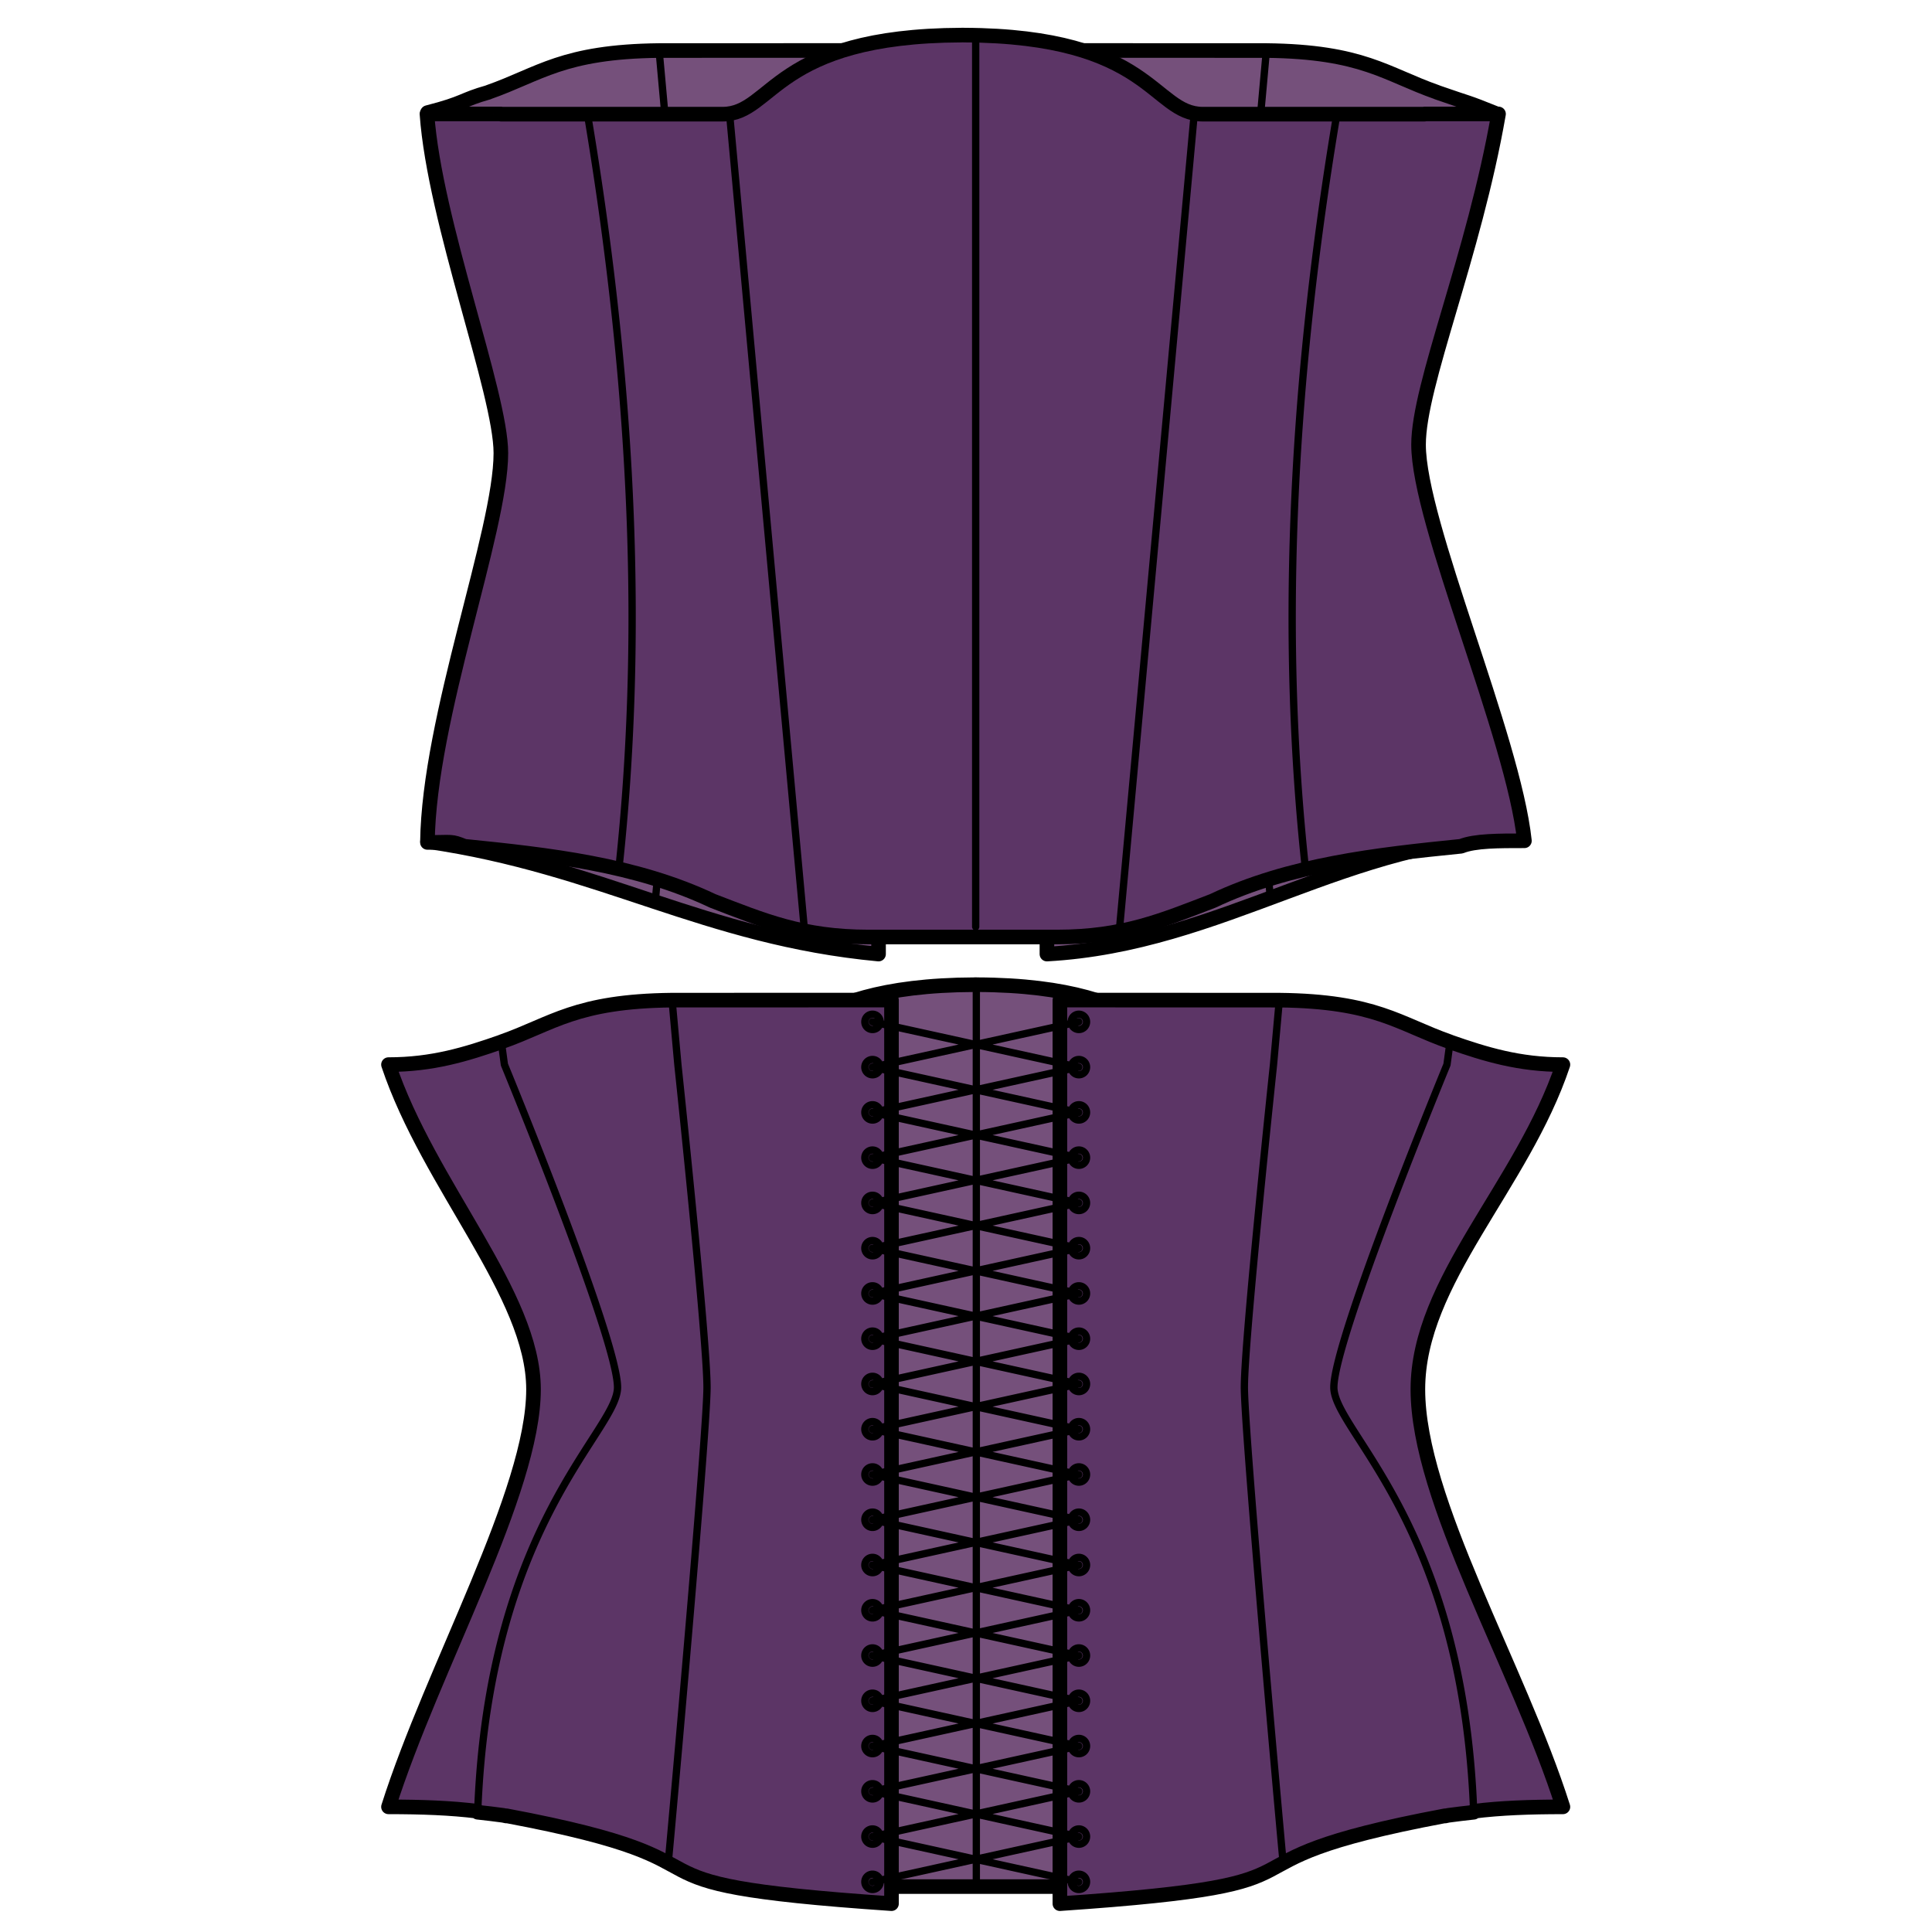
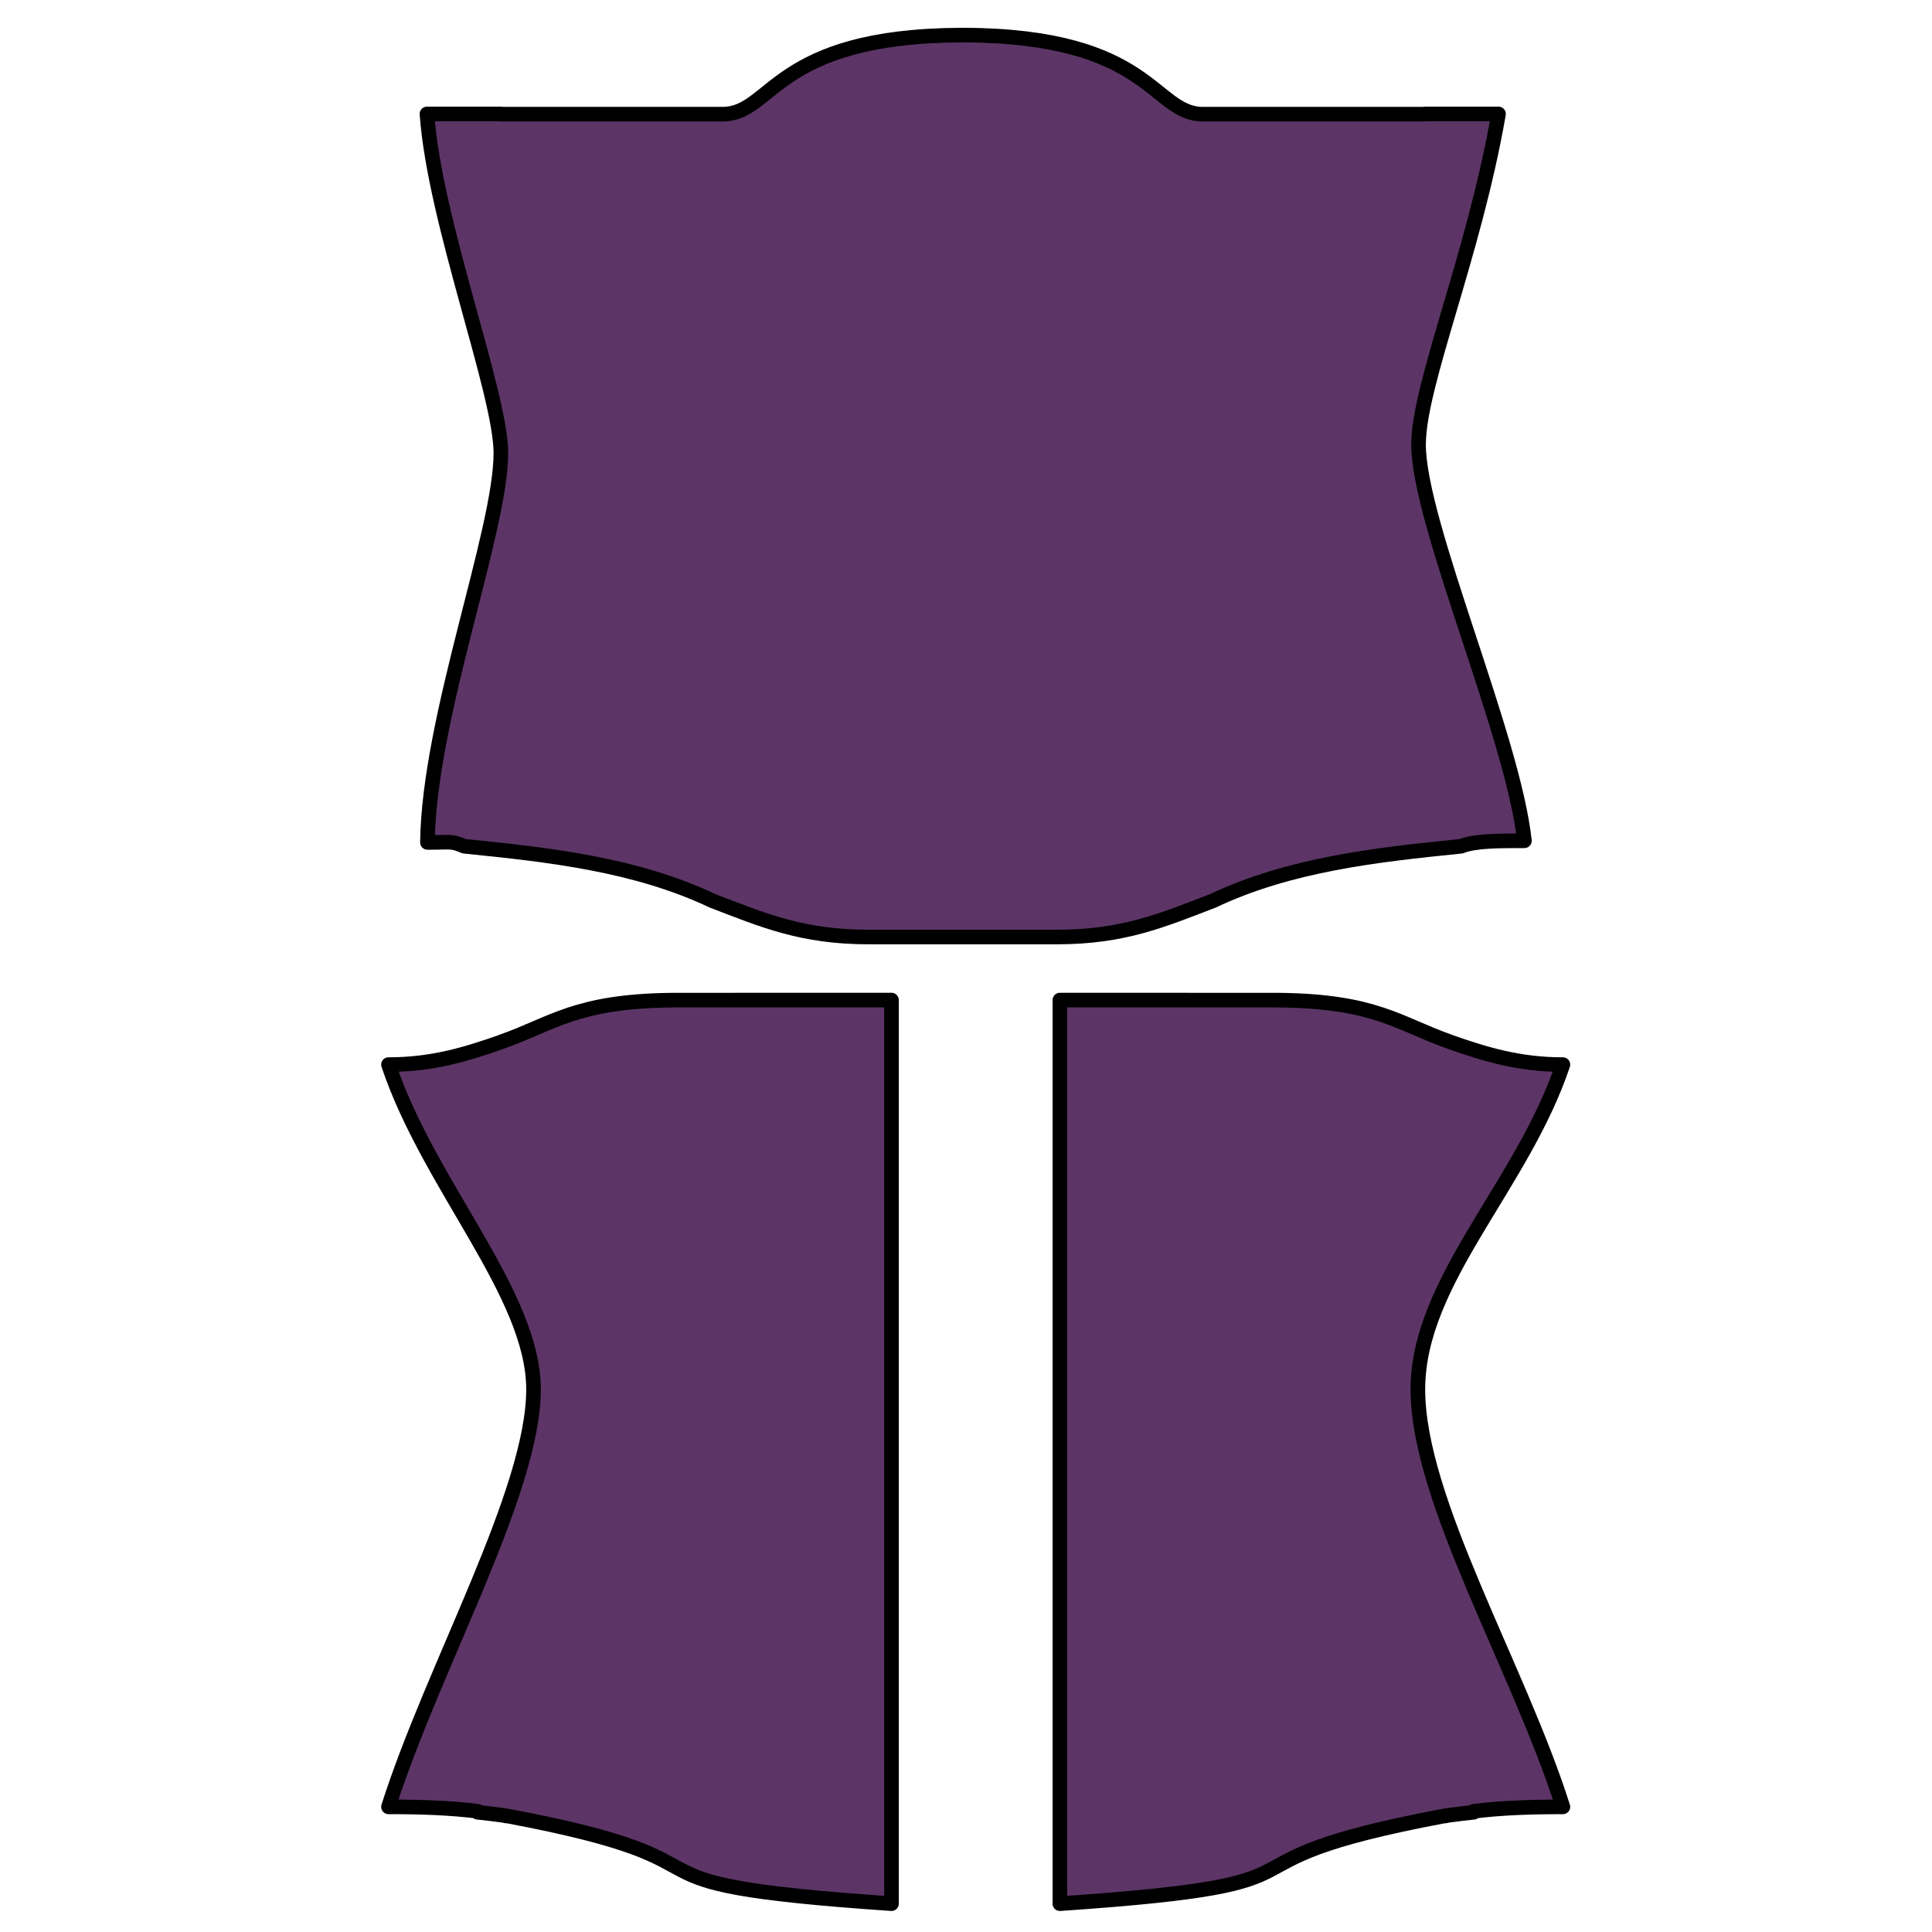
<svg xmlns="http://www.w3.org/2000/svg" xmlns:ns1="http://www.inkscape.org/namespaces/inkscape" xmlns:ns2="http://sodipodi.sourceforge.net/DTD/sodipodi-0.dtd" width="1000" height="1000" viewBox="0 0 264.583 264.583" version="1.1" id="svg562" ns1:version="0.92.4 (unknown)" ns2:docname="cathrin.svg">
  <defs id="defs556" />
  <ns2:namedview id="base" pagecolor="#ffffff" bordercolor="#666666" borderopacity="1.0" ns1:pageopacity="0.0" ns1:pageshadow="2" ns1:zoom="0.5" ns1:cx="395.32712" ns1:cy="449.16518" ns1:document-units="mm" ns1:current-layer="layer1" showgrid="false" units="px" ns1:window-width="1920" ns1:window-height="1043" ns1:window-x="0" ns1:window-y="0" ns1:window-maximized="1" ns1:snap-global="false" showguides="false" />
  <g ns1:label="Layer 1" ns1:groupmode="layer" id="layer1">
-     <path id="primary1" style="fill:#75507b;fill-opacity:1;stroke:#000000;stroke-width:2;stroke-linecap:round;stroke-linejoin:round;stroke-miterlimit:4;stroke-dasharray:none;stroke-dashoffset:0;stroke-opacity:1" d="m 120.314,6.912 c -15.028,0 -30.055,0.01 -30.055,0.01 C 77.035,7.07 73.943,10.155 66.88,12.634 v 0.01 c -3.681,1.034 -3.142,1.45 -8.327,2.775 5.546,16.576 12.736,31.749 12.736,44.804 0,14.04 -6.661,35.89 -12.736,55.022 23.809,3.458 37.927,13.178 61.761,15.413 V 15.751 Z m 23.061,0 V 15.751 130.658 c 24.162,-1.328 41.322,-15.907 65.24,-16.076 -6.073,-19.132 -16.215,-39.177 -16.215,-54.359 0,-14.852 7.024,-28.062 12.569,-44.638 -4.52,-1.823 -3.319,-1.244 -8.16,-2.941 v -0.01 c -7.064,-2.478 -10.155,-5.564 -23.379,-5.712 0,0 -15.027,-0.01 -30.055,-0.01 z M 133.466,134.848 v 0.004 c -25.721,0.085 -25.818,10.777 -32.698,10.829 -0.017,1.3e-4 -0.033,0 -0.05,0 H 70.382 c -1.64e-4,-4.3e-4 -0.012,-0.031 -0.012,-0.031 H 60.245 c 12.977,17.246 13.935,35.596 13.935,43.793 0,10.708 -2.398,38.539 -13.87,55.97 3.492,0 3.182,-0.233 5.059,0.524 11.572,1.169 23.442,2.475 34.014,7.484 6.937,2.661 12.23,4.942 21.341,4.942 h 12.742 0.307 12.742 c 9.111,0 14.404,-2.281 21.341,-4.942 10.571,-5.009 22.441,-6.315 34.014,-7.484 1.878,-0.757 5.179,-0.75 8.671,-0.75 -11.472,-17.432 -17.481,-45.037 -17.481,-55.745 0,-8.197 0.958,-26.547 13.934,-43.793 h -10.126 c 0,0 -0.011,0.03 -0.011,0.031 h -30.336 c -0.017,0 -0.033,1.3e-4 -0.05,0 -6.881,-0.052 -6.978,-10.743 -32.698,-10.829 v -0.004 c -0.052,0 -0.102,-9e-5 -0.153,0 -0.052,-9e-5 -0.102,0 -0.153,0 z" ns1:connector-curvature="0" />
-     <path ns1:connector-curvature="0" d="m 173.925,122.472 c -1.466,-15.983 -5.285,-57.129 -5.285,-62.526 0,-6.63 3.99,-44.197 3.99,-44.197 l 0.798,-8.834 M 89.765,123.135 c 1.466,-15.983 5.285,-57.792 5.285,-63.188 0,-6.63 -3.99,-44.197 -3.99,-44.197 L 90.262,6.916" style="fill:none;stroke:#000000;stroke-width:1;stroke-linecap:round;stroke-linejoin:round;stroke-miterlimit:4;stroke-dasharray:none;stroke-dashoffset:0;stroke-opacity:1" id="secondary1" />
    <path id="primary2" style="fill:#5c3566;fill-opacity:1;stroke:#000000;stroke-width:2;stroke-linecap:round;stroke-linejoin:round;stroke-miterlimit:4;stroke-dasharray:none;stroke-dashoffset:0;stroke-opacity:1" d="m 131.692,4.803 v 0.004 C 105.971,4.892 105.874,15.584 98.994,15.635 c -0.017,1.3e-4 -0.033,0 -0.05,0 h -30.336 c 0,-4.25e-4 -0.011,-0.031 -0.011,-0.031 H 58.471 c 1.044,14.76 10.122,38.248 10.122,46.445 0,10.708 -9.855,36.218 -10.057,53.319 3.492,0 3.181,-0.233 5.059,0.525 11.572,1.169 23.442,2.475 34.013,7.484 6.937,2.661 12.23,4.943 21.341,4.943 h 12.742 0.307 12.742 c 9.111,0 14.404,-2.282 21.341,-4.943 10.571,-5.009 22.441,-6.315 34.013,-7.484 1.878,-0.758 5.179,-0.75 8.671,-0.75 -1.528,-14.283 -14.498,-43.545 -14.498,-54.253 0,-8.197 7.587,-25.884 10.952,-45.285 H 195.094 c 0,0 -0.012,0.03 -0.012,0.031 h -30.335 c -0.017,0 -0.033,1.3e-4 -0.05,0 -6.881,-0.052 -6.978,-10.743 -32.698,-10.829 v -0.004 c -0.052,0 -0.102,-9.21e-5 -0.153,0 -0.052,-9.21e-5 -0.101,0 -0.153,0 z M 122.088,136.957 c -15.027,0 -30.055,0.01 -30.055,0.01 -13.224,0.148 -16.316,3.233 -23.379,5.712 v 0.01 c -4.841,1.697 -9.44,3.107 -15.453,3.107 5.546,16.576 19.862,31.417 19.862,44.472 0,14.04 -13.788,38.045 -19.862,57.177 4.505,0 8.55,0.144 12.223,0.605 -0.002,0.046 -0.009,0.087 -0.01,0.133 1.203,0.129 2.359,0.267 3.476,0.42 0.145,0.029 0.297,0.062 0.441,0.092 0,0 0.01,-0.03 0.01,-0.031 35.592,6.675 10.836,9.196 52.747,12.038 v -114.908 z m 23.061,0 v 8.839 114.907 c 41.912,-2.843 17.166,-5.364 52.758,-12.038 0,3.3e-4 0,0.031 0,0.031 0.144,-0.031 0.296,-0.063 0.441,-0.092 1.117,-0.153 2.273,-0.291 3.476,-0.42 -0.002,-0.046 -0.008,-0.087 -0.01,-0.133 3.673,-0.461 7.718,-0.605 12.223,-0.605 -6.074,-19.132 -19.862,-41.994 -19.862,-57.177 0,-14.852 14.316,-27.896 19.862,-44.472 -6.013,0 -10.612,-1.41 -15.453,-3.107 v -0.01 c -7.063,-2.478 -10.155,-5.564 -23.379,-5.712 0,0 -15.027,-0.01 -30.055,-0.01 z" ns1:connector-curvature="0" />
-     <path id="secondary2" style="fill:none;fill-opacity:1;stroke:#000000;stroke-width:1;stroke-linecap:round;stroke-linejoin:round;stroke-miterlimit:4;stroke-dasharray:none;stroke-dashoffset:0;stroke-opacity:1" d="m 80.505,15.966 c 6.568,39.272 7.458,72.867 4.309,102.422 M 183.024,15.966 c -6.568,39.272 -7.458,72.867 -4.309,102.422 M 163.468,16.463 153.359,126.674 M 99.993,16.463 110.103,126.674 M 133.618,5.779 V 126.917 m 0.087,7.866 v 123.651 m 41.994,-3.596 c -1.466,-15.983 -5.285,-59.449 -5.285,-64.846 0,-6.63 3.99,-44.197 3.99,-44.197 l 0.798,-8.834 m 26.619,111.222 c -1.47,-39.635 -19.153,-52.152 -19.153,-58.191 0,-6.63 15.493,-44.197 15.493,-44.197 l 0.422,-3.118 M 91.539,254.838 c 1.466,-15.983 5.285,-59.449 5.285,-64.846 0,-6.63 -3.99,-44.197 -3.99,-44.197 l -0.798,-8.834 M 65.417,248.183 c 1.47,-39.635 19.153,-52.152 19.153,-58.191 0,-6.63 -15.493,-44.197 -15.493,-44.197 l -0.422,-3.118 m 79.08,115.057 -28.267,-6.222 m 28.267,0 -28.267,6.222 m 28.267,-6.198 -28.267,-6.222 m 28.267,0 -28.267,6.222 m 28.267,-6.199 -28.267,-6.222 m 28.267,0 -28.267,6.222 m 28.267,-6.198 -28.267,-6.222 m 28.267,0 -28.267,6.222 m 28.267,-6.199 -28.267,-6.222 m 28.267,0 -28.267,6.222 m 28.267,-6.199 -28.267,-6.222 m 28.267,0 -28.267,6.222 m 28.267,-6.198 -28.267,-6.222 m 28.267,0 -28.267,6.222 m 28.267,-6.199 -28.267,-6.222 m 28.267,0 -28.267,6.222 m 28.267,-6.198 -28.267,-6.222 m 28.267,0 -28.267,6.222 m 28.267,-6.199 -28.267,-6.222 m 28.267,0 -28.267,6.222 m 28.267,-6.198 -28.267,-6.222 m 28.267,0 -28.267,6.222 m 28.267,-6.199 -28.267,-6.222 m 28.267,0 -28.267,6.222 m 28.267,-6.199 -28.267,-6.222 m 28.267,0 -28.267,6.222 m 28.267,-6.198 -28.267,-6.222 m 28.267,0 -28.267,6.222 m 28.267,-6.199 -28.267,-6.222 m 28.267,0 -28.267,6.222 m 28.267,-6.199 -28.267,-6.222 m 28.267,0 -28.267,6.222 m 28.267,-6.199 -28.267,-6.222 m 28.267,0 -28.267,6.222 m 28.267,-6.199 -28.267,-6.222 m 28.267,0 -28.267,6.222 m 28.267,-6.199 -28.267,-6.222 m 28.267,0 -28.267,6.222 m 29.332,68.166 a 1.049,1.046 0 0 1 -1.05,1.046 1.049,1.046 0 0 1 -1.049,-1.046 1.049,1.046 0 0 1 1.049,-1.046 1.049,1.046 0 0 1 1.05,1.046 z m 0,43.39 a 1.049,1.046 0 0 1 -1.05,1.046 1.049,1.046 0 0 1 -1.049,-1.046 1.049,1.046 0 0 1 1.049,-1.046 1.049,1.046 0 0 1 1.05,1.046 z m 0,-6.199 a 1.049,1.046 0 0 1 -1.05,1.046 1.049,1.046 0 0 1 -1.049,-1.046 1.049,1.046 0 0 1 1.049,-1.046 1.049,1.046 0 0 1 1.05,1.046 z m 0,-6.198 a 1.049,1.046 0 0 1 -1.05,1.046 1.049,1.046 0 0 1 -1.049,-1.046 1.049,1.046 0 0 1 1.049,-1.046 1.049,1.046 0 0 1 1.05,1.046 z m 0,-6.199 a 1.049,1.046 0 0 1 -1.05,1.046 1.049,1.046 0 0 1 -1.049,-1.046 1.049,1.046 0 0 1 1.049,-1.046 1.049,1.046 0 0 1 1.05,1.046 z m 0,-6.198 a 1.049,1.046 0 0 1 -1.05,1.046 1.049,1.046 0 0 1 -1.049,-1.046 1.049,1.046 0 0 1 1.049,-1.046 1.049,1.046 0 0 1 1.05,1.046 z m 0,-6.199 a 1.049,1.046 0 0 1 -1.05,1.046 1.049,1.046 0 0 1 -1.049,-1.046 1.049,1.046 0 0 1 1.049,-1.046 1.049,1.046 0 0 1 1.05,1.046 z m 0,-6.198 a 1.049,1.046 0 0 1 -1.05,1.046 1.049,1.046 0 0 1 -1.049,-1.046 1.049,1.046 0 0 1 1.049,-1.046 1.049,1.046 0 0 1 1.05,1.046 z m 0,-12.397 a 1.049,1.046 0 0 1 -1.05,1.046 1.049,1.046 0 0 1 -1.049,-1.046 1.049,1.046 0 0 1 1.049,-1.046 1.049,1.046 0 0 1 1.05,1.046 z m 0,-6.198 a 1.049,1.046 0 0 1 -1.05,1.046 1.049,1.046 0 0 1 -1.049,-1.046 1.049,1.046 0 0 1 1.049,-1.046 1.049,1.046 0 0 1 1.05,1.046 z m 0,-6.199 a 1.049,1.046 0 0 1 -1.05,1.046 1.049,1.046 0 0 1 -1.049,-1.046 1.049,1.046 0 0 1 1.049,-1.046 1.049,1.046 0 0 1 1.05,1.046 z m 0,-6.198 a 1.049,1.046 0 0 1 -1.05,1.046 1.049,1.046 0 0 1 -1.049,-1.046 1.049,1.046 0 0 1 1.049,-1.046 1.049,1.046 0 0 1 1.05,1.046 z m 0,-6.199 a 1.049,1.046 0 0 1 -1.05,1.046 1.049,1.046 0 0 1 -1.049,-1.046 1.049,1.046 0 0 1 1.049,-1.046 1.049,1.046 0 0 1 1.05,1.046 z m 0,-6.198 a 1.049,1.046 0 0 1 -1.05,1.046 1.049,1.046 0 0 1 -1.049,-1.046 1.049,1.046 0 0 1 1.049,-1.046 1.049,1.046 0 0 1 1.05,1.046 z m 0,-6.199 a 1.049,1.046 0 0 1 -1.05,1.046 1.049,1.046 0 0 1 -1.049,-1.046 1.049,1.046 0 0 1 1.049,-1.046 1.049,1.046 0 0 1 1.05,1.046 z m 0,-6.199 a 1.049,1.046 0 0 1 -1.05,1.046 1.049,1.046 0 0 1 -1.049,-1.046 1.049,1.046 0 0 1 1.049,-1.046 1.049,1.046 0 0 1 1.05,1.046 z m 0,-6.198 a 1.049,1.046 0 0 1 -1.05,1.046 1.049,1.046 0 0 1 -1.049,-1.046 1.049,1.046 0 0 1 1.049,-1.046 1.049,1.046 0 0 1 1.05,1.046 z m 0,-6.199 a 1.049,1.046 0 0 1 -1.05,1.046 1.049,1.046 0 0 1 -1.049,-1.046 1.049,1.046 0 0 1 1.049,-1.046 1.049,1.046 0 0 1 1.05,1.046 z m 0,-6.198 a 1.049,1.046 0 0 1 -1.05,1.046 1.049,1.046 0 0 1 -1.049,-1.046 1.049,1.046 0 0 1 1.049,-1.046 1.049,1.046 0 0 1 1.05,1.046 z m 0,-6.199 a 1.049,1.046 0 0 1 -1.05,1.046 1.049,1.046 0 0 1 -1.049,-1.046 1.049,1.046 0 0 1 1.049,-1.046 1.049,1.046 0 0 1 1.05,1.046 z m -28.262,74.383 a 1.049,1.046 0 0 1 -1.049,1.046 1.049,1.046 0 0 1 -1.05,-1.046 1.049,1.046 0 0 1 1.05,-1.046 1.049,1.046 0 0 1 1.049,1.046 z m 0,43.39 a 1.049,1.046 0 0 1 -1.049,1.046 1.049,1.046 0 0 1 -1.05,-1.046 1.049,1.046 0 0 1 1.05,-1.046 1.049,1.046 0 0 1 1.049,1.046 z m 0,-6.199 a 1.049,1.046 0 0 1 -1.049,1.046 1.049,1.046 0 0 1 -1.05,-1.046 1.049,1.046 0 0 1 1.05,-1.046 1.049,1.046 0 0 1 1.049,1.046 z m 0,-6.198 a 1.049,1.046 0 0 1 -1.049,1.046 1.049,1.046 0 0 1 -1.05,-1.046 1.049,1.046 0 0 1 1.05,-1.046 1.049,1.046 0 0 1 1.049,1.046 z m 0,-6.199 a 1.049,1.046 0 0 1 -1.049,1.046 1.049,1.046 0 0 1 -1.05,-1.046 1.049,1.046 0 0 1 1.05,-1.046 1.049,1.046 0 0 1 1.049,1.046 z m 0,-6.198 a 1.049,1.046 0 0 1 -1.049,1.046 1.049,1.046 0 0 1 -1.05,-1.046 1.049,1.046 0 0 1 1.05,-1.046 1.049,1.046 0 0 1 1.049,1.046 z m 0,-6.199 a 1.049,1.046 0 0 1 -1.049,1.046 1.049,1.046 0 0 1 -1.05,-1.046 1.049,1.046 0 0 1 1.05,-1.046 1.049,1.046 0 0 1 1.049,1.046 z m 0,-6.198 a 1.049,1.046 0 0 1 -1.049,1.046 1.049,1.046 0 0 1 -1.05,-1.046 1.049,1.046 0 0 1 1.05,-1.046 1.049,1.046 0 0 1 1.049,1.046 z m 0,-12.397 a 1.049,1.046 0 0 1 -1.049,1.046 1.049,1.046 0 0 1 -1.05,-1.046 1.049,1.046 0 0 1 1.05,-1.046 1.049,1.046 0 0 1 1.049,1.046 z m 0,-6.198 a 1.049,1.046 0 0 1 -1.049,1.046 1.049,1.046 0 0 1 -1.05,-1.046 1.049,1.046 0 0 1 1.05,-1.046 1.049,1.046 0 0 1 1.049,1.046 z m 0,-6.199 a 1.049,1.046 0 0 1 -1.049,1.046 1.049,1.046 0 0 1 -1.05,-1.046 1.049,1.046 0 0 1 1.05,-1.046 1.049,1.046 0 0 1 1.049,1.046 z m 0,-6.198 a 1.049,1.046 0 0 1 -1.049,1.046 1.049,1.046 0 0 1 -1.05,-1.046 1.049,1.046 0 0 1 1.05,-1.046 1.049,1.046 0 0 1 1.049,1.046 z m 0,-6.199 a 1.049,1.046 0 0 1 -1.049,1.046 1.049,1.046 0 0 1 -1.05,-1.046 1.049,1.046 0 0 1 1.05,-1.046 1.049,1.046 0 0 1 1.049,1.046 z m 0,-6.198 a 1.049,1.046 0 0 1 -1.049,1.046 1.049,1.046 0 0 1 -1.05,-1.046 1.049,1.046 0 0 1 1.05,-1.046 1.049,1.046 0 0 1 1.049,1.046 z m 0,-6.199 a 1.049,1.046 0 0 1 -1.049,1.046 1.049,1.046 0 0 1 -1.05,-1.046 1.049,1.046 0 0 1 1.05,-1.046 1.049,1.046 0 0 1 1.049,1.046 z m 0,-6.199 a 1.049,1.046 0 0 1 -1.049,1.046 1.049,1.046 0 0 1 -1.05,-1.046 1.049,1.046 0 0 1 1.05,-1.046 1.049,1.046 0 0 1 1.049,1.046 z m 0,-6.198 a 1.049,1.046 0 0 1 -1.049,1.046 1.049,1.046 0 0 1 -1.05,-1.046 1.049,1.046 0 0 1 1.05,-1.046 1.049,1.046 0 0 1 1.049,1.046 z m 0,-6.199 a 1.049,1.046 0 0 1 -1.049,1.046 1.049,1.046 0 0 1 -1.05,-1.046 1.049,1.046 0 0 1 1.05,-1.046 1.049,1.046 0 0 1 1.049,1.046 z m 0,-6.198 a 1.049,1.046 0 0 1 -1.049,1.046 1.049,1.046 0 0 1 -1.05,-1.046 1.049,1.046 0 0 1 1.05,-1.046 1.049,1.046 0 0 1 1.049,1.046 z m 0,-6.199 a 1.049,1.046 0 0 1 -1.049,1.046 1.049,1.046 0 0 1 -1.05,-1.046 1.049,1.046 0 0 1 1.05,-1.046 1.049,1.046 0 0 1 1.049,1.046 z" ns1:connector-curvature="0" />
  </g>
</svg>